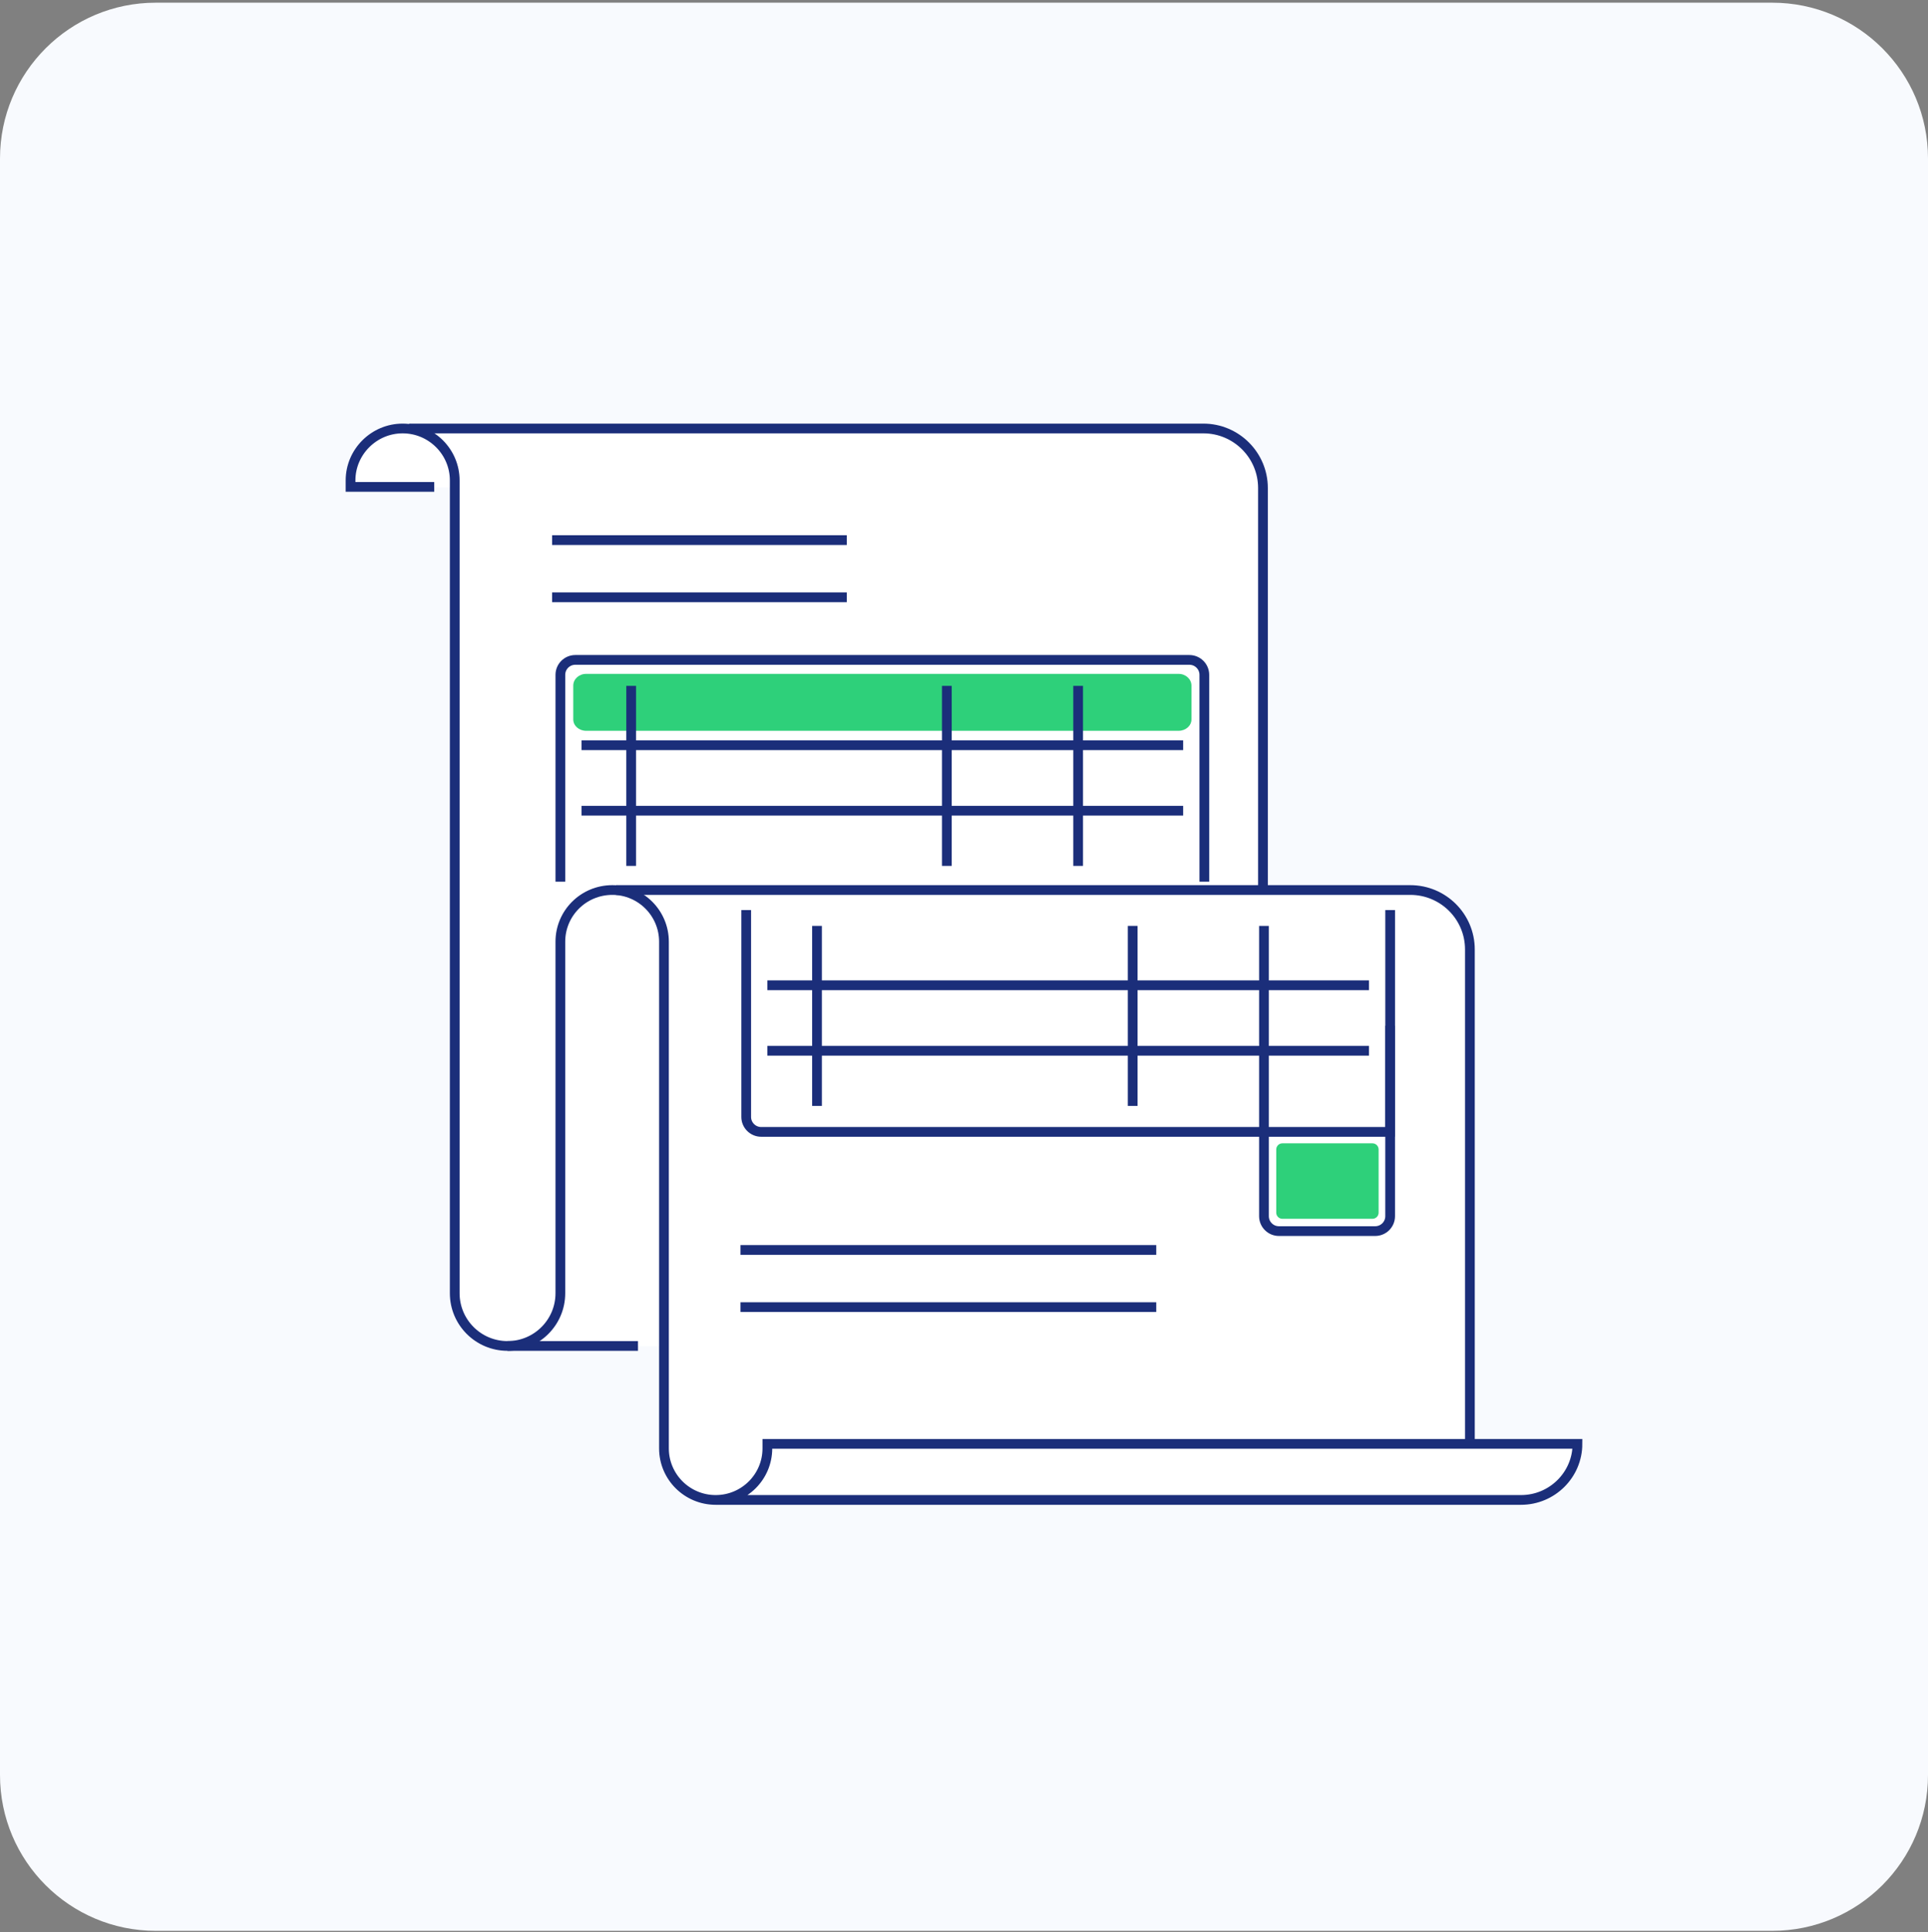
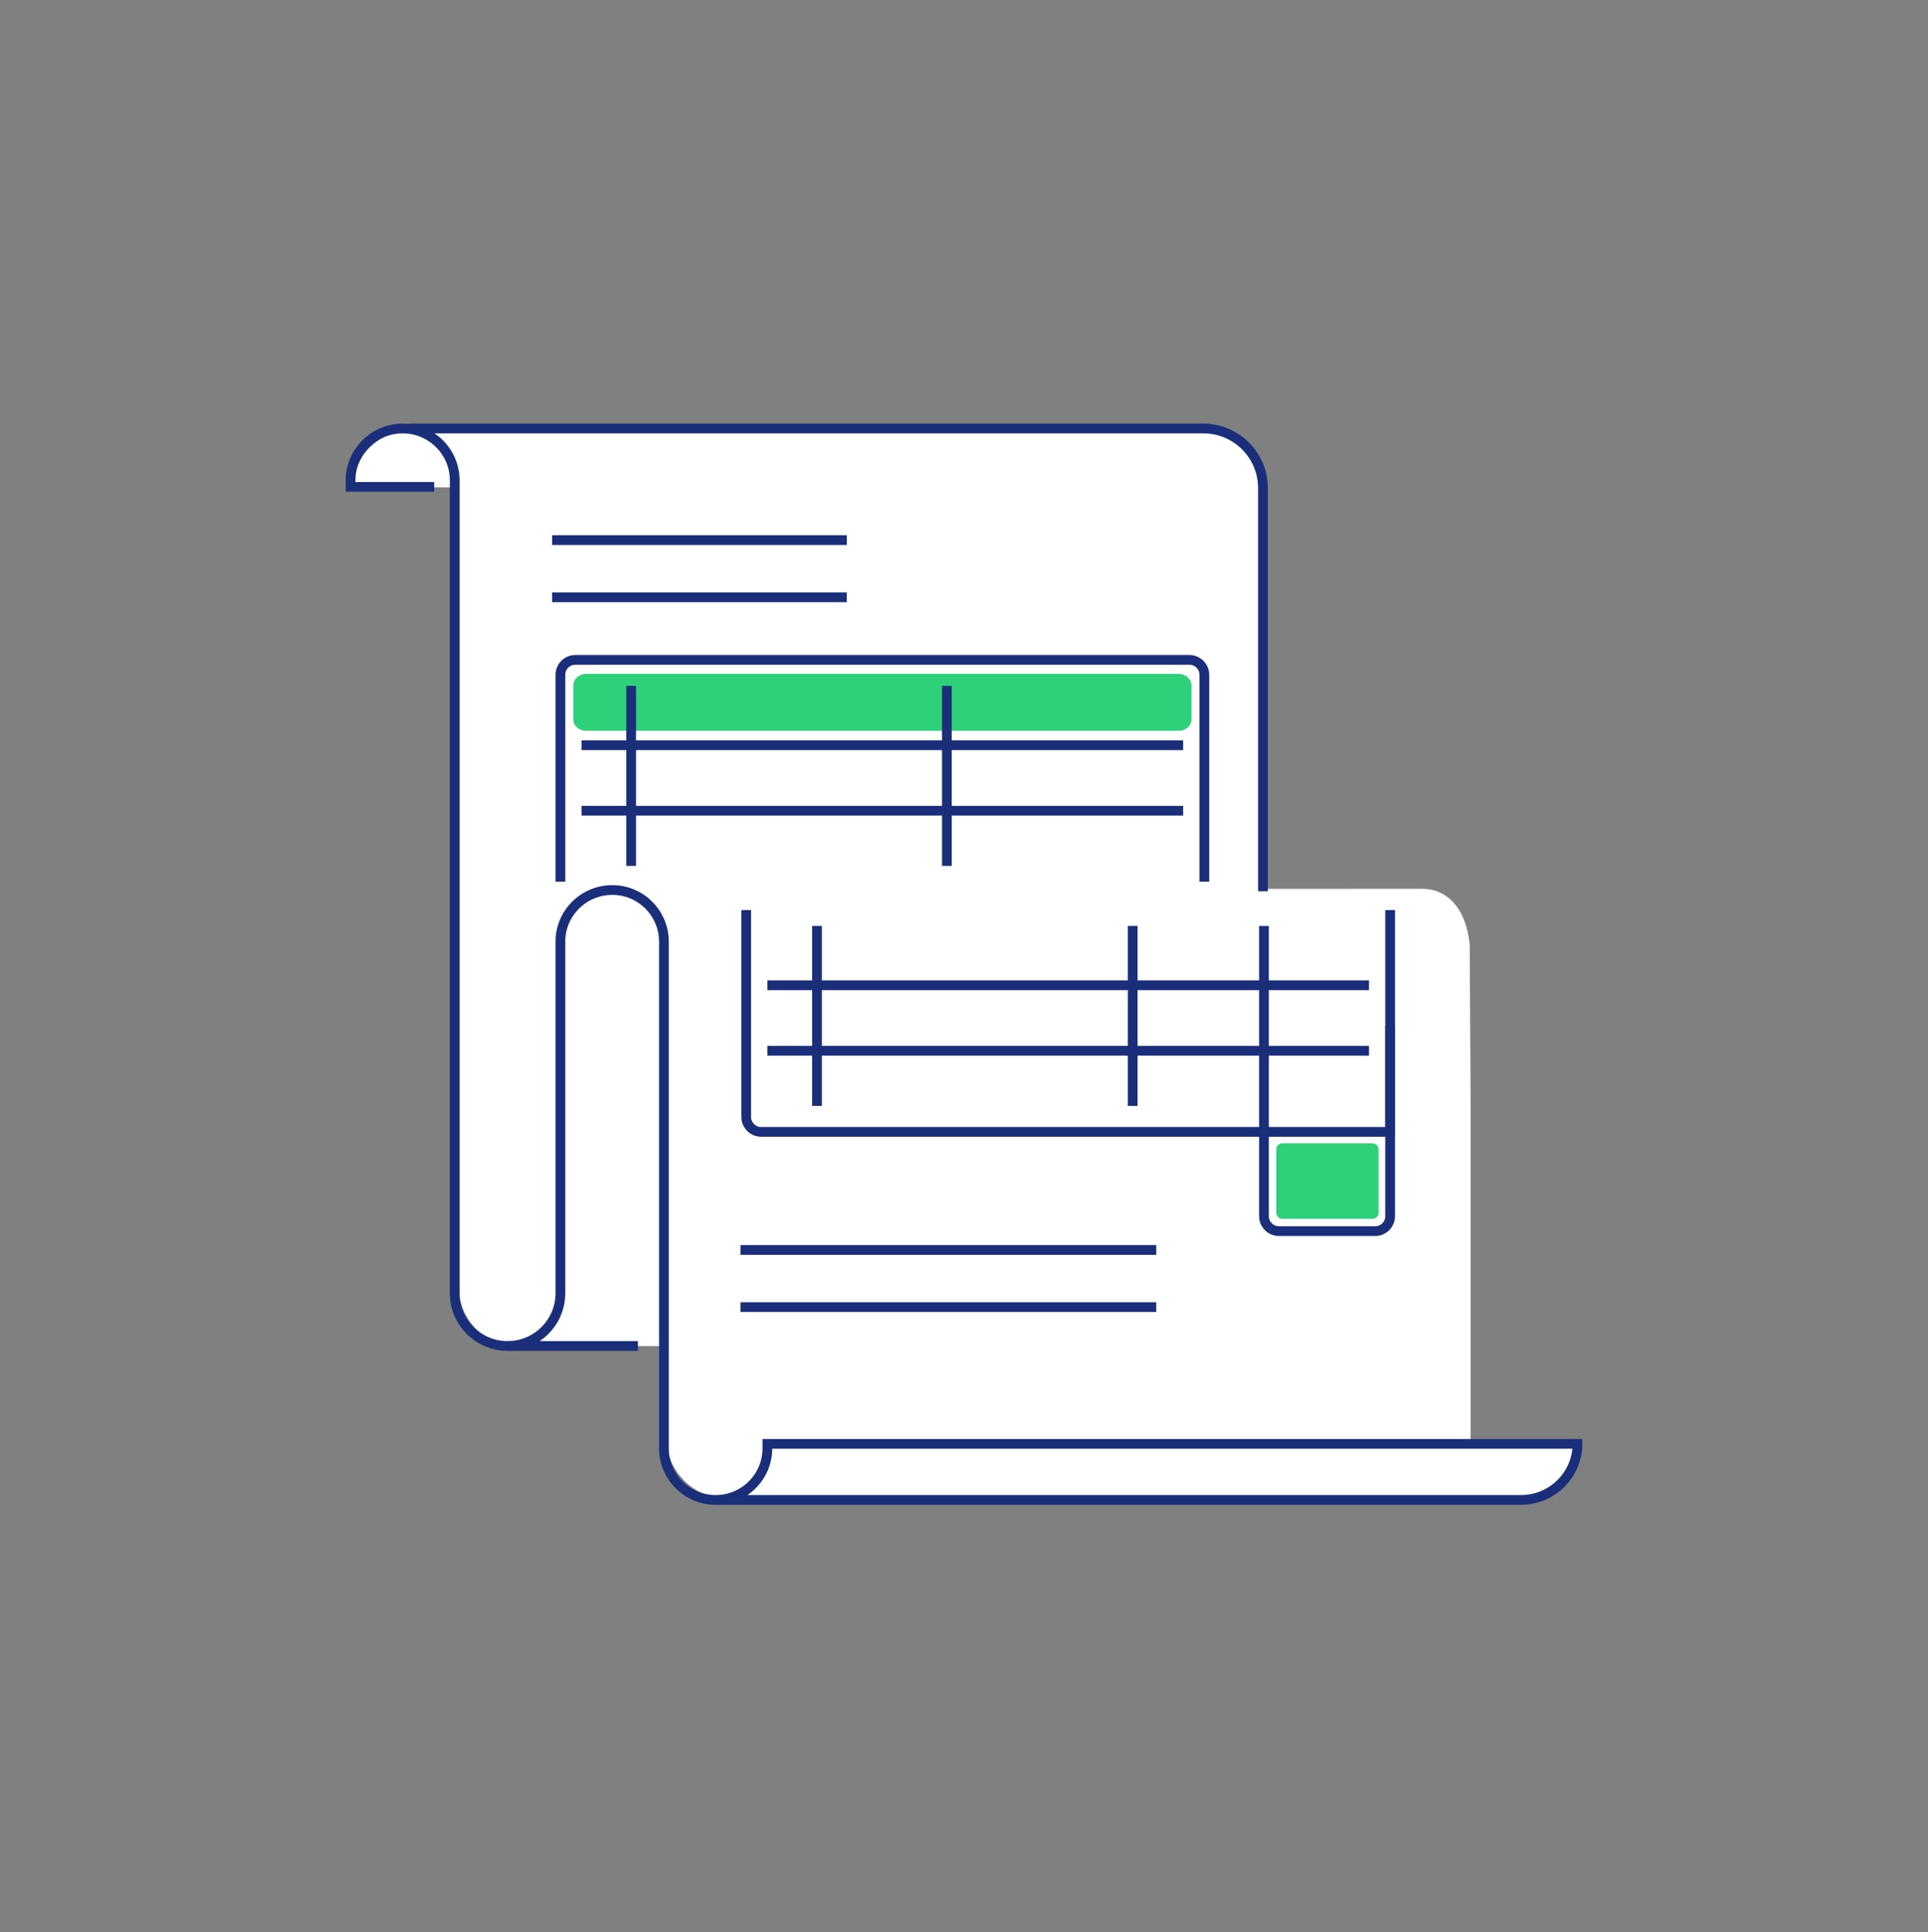
<svg xmlns="http://www.w3.org/2000/svg" id="SVGDoc" width="990" height="992" version="1.1" viewBox="0 0 495 496">
  <rect x="0" y="0" width="495" height="496" fill="#808080" stroke="none" />
  <defs />
  <desc>Generated with Avocode.</desc>
  <g>
    <g>
      <title>Rectangle</title>
-       <path d="M0,40.69c0,-22.091 17.909,-40 40,-40h415c22.091,0 40,17.909 40,40v415c0,22.091 -17.909,40 -40,40h-415c-22.091,0 -40,-17.909 -40,-40z" fill="#f8fafe" fill-opacity="1" />
    </g>
    <g>
      <title>illus / illus-resume</title>
      <g>
        <title>background</title>
        <g>
          <title>Fill 1</title>
          <path d="M405,370.142c0,0.001 0,0.001 0,0.002c-1.223,10.562 -5.333,14.448 -10.911,14.372l-207.112,-0.191c2.338,-0.418 4.579,-1.624 6.431,-3.711c-1.873,2.008 -4.093,3.286 -6.806,3.711h0.374c-0.671,0.127 -1.415,0.181 -2.122,0.165c-0.085,0.001 -0.17,0.003 -0.255,0.004c0.044,-0.002 0.086,-0.007 0.131,-0.007c-0.547,-0.019 -1.091,-0.064 -1.627,-0.165h0.577c-3.107,-0.491 -6.019,-2.116 -8.189,-4.405c-4.605,-4.857 -4.74,-10.105 -4.74,-16.103v-32.749l-0.397,-0.001c0,0.1 0,0.2 0,0.299l-0.099,14.217c-21.547,-0.02 -36.322,-0.034 -36.526,-0.034c2.419,0.001 4.73,-1.78 6.43,-3.774c-1.888,2.045 -4.167,3.345 -6.871,3.774h0.438c-0.763,0.143 -1.532,0.191 -2.296,0.167l-0.15,0.002c0.031,-0.001 0.061,-0.005 0.093,-0.005c-0.533,-0.02 -1.062,-0.069 -1.584,-0.167h0.576c-3.107,-0.491 -6.019,-2.116 -8.189,-4.405c-4.605,-4.857 -4.74,-10.138 -4.74,-16.138c0,-34.119 0.984,-197.404 -0.614,-203.052c-1.493,-5.278 -5.755,-11.319 -12.105,-11.319l206.73,-0.028h0.336c5.431,-0.075 11.094,3.755 12.238,14.174l0.236,26.805v76.603l33.256,-0.005l7.586,-0.001c5.431,-0.075 11.093,3.756 12.238,14.174l0.236,40.491v87.3zM131.252,345.715l0.029,-0c-0.01,0 -0.019,0.001 -0.029,0zM133.727,345.546c0,0 0.001,0 0.002,0c-0.001,0 -0.001,0 -0.002,0zM184.566,384.494c0.011,-0 0.023,-0 0.034,-0c-0.011,0 -0.022,0.001 -0.034,0zM377.541,370.142l-178.731,-0.347c-0.032,0.119 -0.069,0.205 -0.102,0.347z" fill="#ffffff" fill-opacity="1" />
        </g>
        <g>
          <title>Fill 3</title>
          <path d="M102.244,110.947c-6.541,1.237 -11.678,7.323 -11.241,13.929l25.746,0.251c-1.312,-11.214 -8.412,-15.333 -14.505,-14.18" fill="#ffffff" fill-opacity="1" />
        </g>
        <g>
          <title>Fill 5</title>
          <path d="M302.601,187.613v0h-152.125c-1.82,0 -3.294,-1.302 -3.294,-2.908v-8.705c0,-1.648 1.475,-3 3.294,-3h152.125c1.82,0 3.294,1.352 3.294,3v8.705c0,1.606 -1.475,2.908 -3.294,2.908" fill="#2ed07a" fill-opacity="1" />
        </g>
        <g>
          <title>Fill 7</title>
          <path d="M352.369,312.896v0h-23.123c-0.873,0 -1.581,-0.706 -1.581,-1.576v-16.224c0,-0.87 0.708,-1.576 1.581,-1.576h23.123c0.873,0 1.581,0.706 1.581,1.576v16.224c0,0.87 -0.708,1.576 -1.581,1.576" fill="#2ed07a" fill-opacity="1" />
        </g>
      </g>
      <g>
        <title>Stroke 10</title>
        <path d="M190.118,320.89h106.744" fill-opacity="0" fill="#ffffff" stroke-dashoffset="0" stroke-dasharray="" stroke-linejoin="miter" stroke-linecap="butt" stroke-opacity="1" stroke="#1b2e7a" stroke-miterlimit="20" stroke-width="2.5" />
      </g>
      <g>
        <title>Stroke 11</title>
        <path d="M190.118,335.57h106.744" fill-opacity="0" fill="#ffffff" stroke-dashoffset="0" stroke-dasharray="" stroke-linejoin="miter" stroke-linecap="butt" stroke-opacity="1" stroke="#1b2e7a" stroke-miterlimit="20" stroke-width="2.5" />
      </g>
      <g>
        <title>Stroke 12</title>
        <path d="M141.744,138.66h75.66" fill-opacity="0" fill="#ffffff" stroke-dashoffset="0" stroke-dasharray="" stroke-linejoin="miter" stroke-linecap="butt" stroke-opacity="1" stroke="#1b2e7a" stroke-miterlimit="20" stroke-width="2.5" />
      </g>
      <g>
        <title>Stroke 13</title>
        <path d="M141.744,153.34h75.66" fill-opacity="0" fill="#ffffff" stroke-dashoffset="0" stroke-dasharray="" stroke-linejoin="miter" stroke-linecap="butt" stroke-opacity="1" stroke="#1b2e7a" stroke-miterlimit="20" stroke-width="2.5" />
      </g>
      <g>
        <title>Group 46</title>
        <g>
          <title>Stroke 14</title>
          <path d="M143.871,226.356v0v-53.115c0,-2.116 1.72,-3.831 3.843,-3.831h157.645c2.123,0 3.843,1.715 3.843,3.831v53.115v0" fill-opacity="0" fill="#ffffff" stroke-dashoffset="0" stroke-dasharray="" stroke-linejoin="miter" stroke-linecap="butt" stroke-opacity="1" stroke="#1b2e7a" stroke-miterlimit="20" stroke-width="2.5" />
        </g>
        <g>
          <title>Stroke 16</title>
          <path d="M149.308,191.32h154.459" fill-opacity="0" fill="#ffffff" stroke-dashoffset="0" stroke-dasharray="" stroke-linejoin="miter" stroke-linecap="butt" stroke-opacity="1" stroke="#1b2e7a" stroke-miterlimit="20" stroke-width="2.5" />
        </g>
        <g>
          <title>Stroke 18</title>
          <path d="M149.308,208.13h154.459" fill-opacity="0" fill="#ffffff" stroke-dashoffset="0" stroke-dasharray="" stroke-linejoin="miter" stroke-linecap="butt" stroke-opacity="1" stroke="#1b2e7a" stroke-miterlimit="20" stroke-width="2.5" />
        </g>
        <g>
          <title>Stroke 20</title>
          <path d="M162.049,222.295v-46.215" fill-opacity="0" fill="#ffffff" stroke-dashoffset="0" stroke-dasharray="" stroke-linejoin="miter" stroke-linecap="butt" stroke-opacity="1" stroke="#1b2e7a" stroke-miterlimit="20" stroke-width="2.5" />
        </g>
        <g>
          <title>Stroke 22</title>
          <path d="M243.096,222.295v-46.215" fill-opacity="0" fill="#ffffff" stroke-dashoffset="0" stroke-dasharray="" stroke-linejoin="miter" stroke-linecap="butt" stroke-opacity="1" stroke="#1b2e7a" stroke-miterlimit="20" stroke-width="2.5" />
        </g>
        <g>
          <title>Stroke 24</title>
-           <path d="M276.803,222.295v-46.215" fill-opacity="0" fill="#ffffff" stroke-dashoffset="0" stroke-dasharray="" stroke-linejoin="miter" stroke-linecap="butt" stroke-opacity="1" stroke="#1b2e7a" stroke-miterlimit="20" stroke-width="2.5" />
        </g>
        <g>
          <title>Stroke 26</title>
          <path d="M356.914,233.64v0v56.946v0h-161.489c-2.098,0 -3.843,-1.715 -3.843,-3.831v-53.115v0" fill-opacity="0" fill="#ffffff" stroke-dashoffset="0" stroke-dasharray="" stroke-linejoin="miter" stroke-linecap="butt" stroke-opacity="1" stroke="#1b2e7a" stroke-miterlimit="20" stroke-width="2.5" />
        </g>
        <g>
          <title>Stroke 28</title>
          <path d="M197.02,252.94h154.459" fill-opacity="0" fill="#ffffff" stroke-dashoffset="0" stroke-dasharray="" stroke-linejoin="miter" stroke-linecap="butt" stroke-opacity="1" stroke="#1b2e7a" stroke-miterlimit="20" stroke-width="2.5" />
        </g>
        <g>
          <title>Stroke 30</title>
          <path d="M197.02,269.76h154.459" fill-opacity="0" fill="#ffffff" stroke-dashoffset="0" stroke-dasharray="" stroke-linejoin="miter" stroke-linecap="butt" stroke-opacity="1" stroke="#1b2e7a" stroke-miterlimit="20" stroke-width="2.5" />
        </g>
        <g>
          <title>Stroke 32</title>
          <path d="M209.76,283.915v-46.215" fill-opacity="0" fill="#ffffff" stroke-dashoffset="0" stroke-dasharray="" stroke-linejoin="miter" stroke-linecap="butt" stroke-opacity="1" stroke="#1b2e7a" stroke-miterlimit="20" stroke-width="2.5" />
        </g>
        <g>
          <title>Stroke 34</title>
          <path d="M290.808,283.915v-46.215" fill-opacity="0" fill="#ffffff" stroke-dashoffset="0" stroke-dasharray="" stroke-linejoin="miter" stroke-linecap="butt" stroke-opacity="1" stroke="#1b2e7a" stroke-miterlimit="20" stroke-width="2.5" />
        </g>
        <g>
          <title>Stroke 36</title>
          <path d="M324.515,237.7v0v74.524c0,2.115 1.72,3.831 3.843,3.831h24.708c2.123,0 3.843,-1.716 3.843,-3.831v-48.89v0" fill-opacity="0" fill="#ffffff" stroke-dashoffset="0" stroke-dasharray="" stroke-linejoin="miter" stroke-linecap="butt" stroke-opacity="1" stroke="#1b2e7a" stroke-miterlimit="20" stroke-width="2.5" />
        </g>
        <g>
          <title>Stroke 38</title>
          <path d="M105.048,110v0h203.904c8.452,0 15.303,6.859 15.303,15.284v103.519v0" fill-opacity="0" fill="#ffffff" stroke-dashoffset="0" stroke-dasharray="" stroke-linejoin="miter" stroke-linecap="butt" stroke-opacity="1" stroke="#1b2e7a" stroke-miterlimit="20" stroke-width="2.5" />
        </g>
        <g>
          <title>Stroke 40</title>
-           <path d="M158.217,228.49v0h203.864c8.452,0 15.303,6.829 15.303,15.254v126.396v0" fill-opacity="0" fill="#ffffff" stroke-dashoffset="0" stroke-dasharray="" stroke-linejoin="miter" stroke-linecap="butt" stroke-opacity="1" stroke="#1b2e7a" stroke-miterlimit="20" stroke-width="2.5" />
        </g>
        <g>
          <title>Stroke 42</title>
          <path d="M111.488,125v0h-21.488v0v-1.668c0,-7.332 6.019,-13.332 13.374,-13.332v0c7.386,0 13.374,6 13.374,13.332v208.668c0,7.489 6.07,13.54 13.56,13.54v0c7.489,0 13.56,-6.051 13.56,-13.54v-90.252c0,-7.322 5.954,-13.258 13.344,-13.258v0c7.301,0 13.255,5.936 13.255,13.258v130.09c0,7.307 5.943,13.231 13.274,13.231v0c7.33,0 13.273,-5.924 13.273,-13.231v-1.162v0h207.984v0v0c0,7.949 -6.513,14.393 -14.487,14.393h-206.77v0" fill-opacity="0" fill="#ffffff" stroke-dashoffset="0" stroke-dasharray="" stroke-linejoin="miter" stroke-linecap="butt" stroke-opacity="1" stroke="#1b2e7a" stroke-miterlimit="20" stroke-width="2.5" />
        </g>
        <g>
          <title>Stroke 44</title>
          <path d="M130.308,345.54h33.488" fill-opacity="0" fill="#ffffff" stroke-dashoffset="0" stroke-dasharray="" stroke-linejoin="miter" stroke-linecap="butt" stroke-opacity="1" stroke="#1b2e7a" stroke-miterlimit="20" stroke-width="2.5" />
        </g>
      </g>
    </g>
  </g>
</svg>